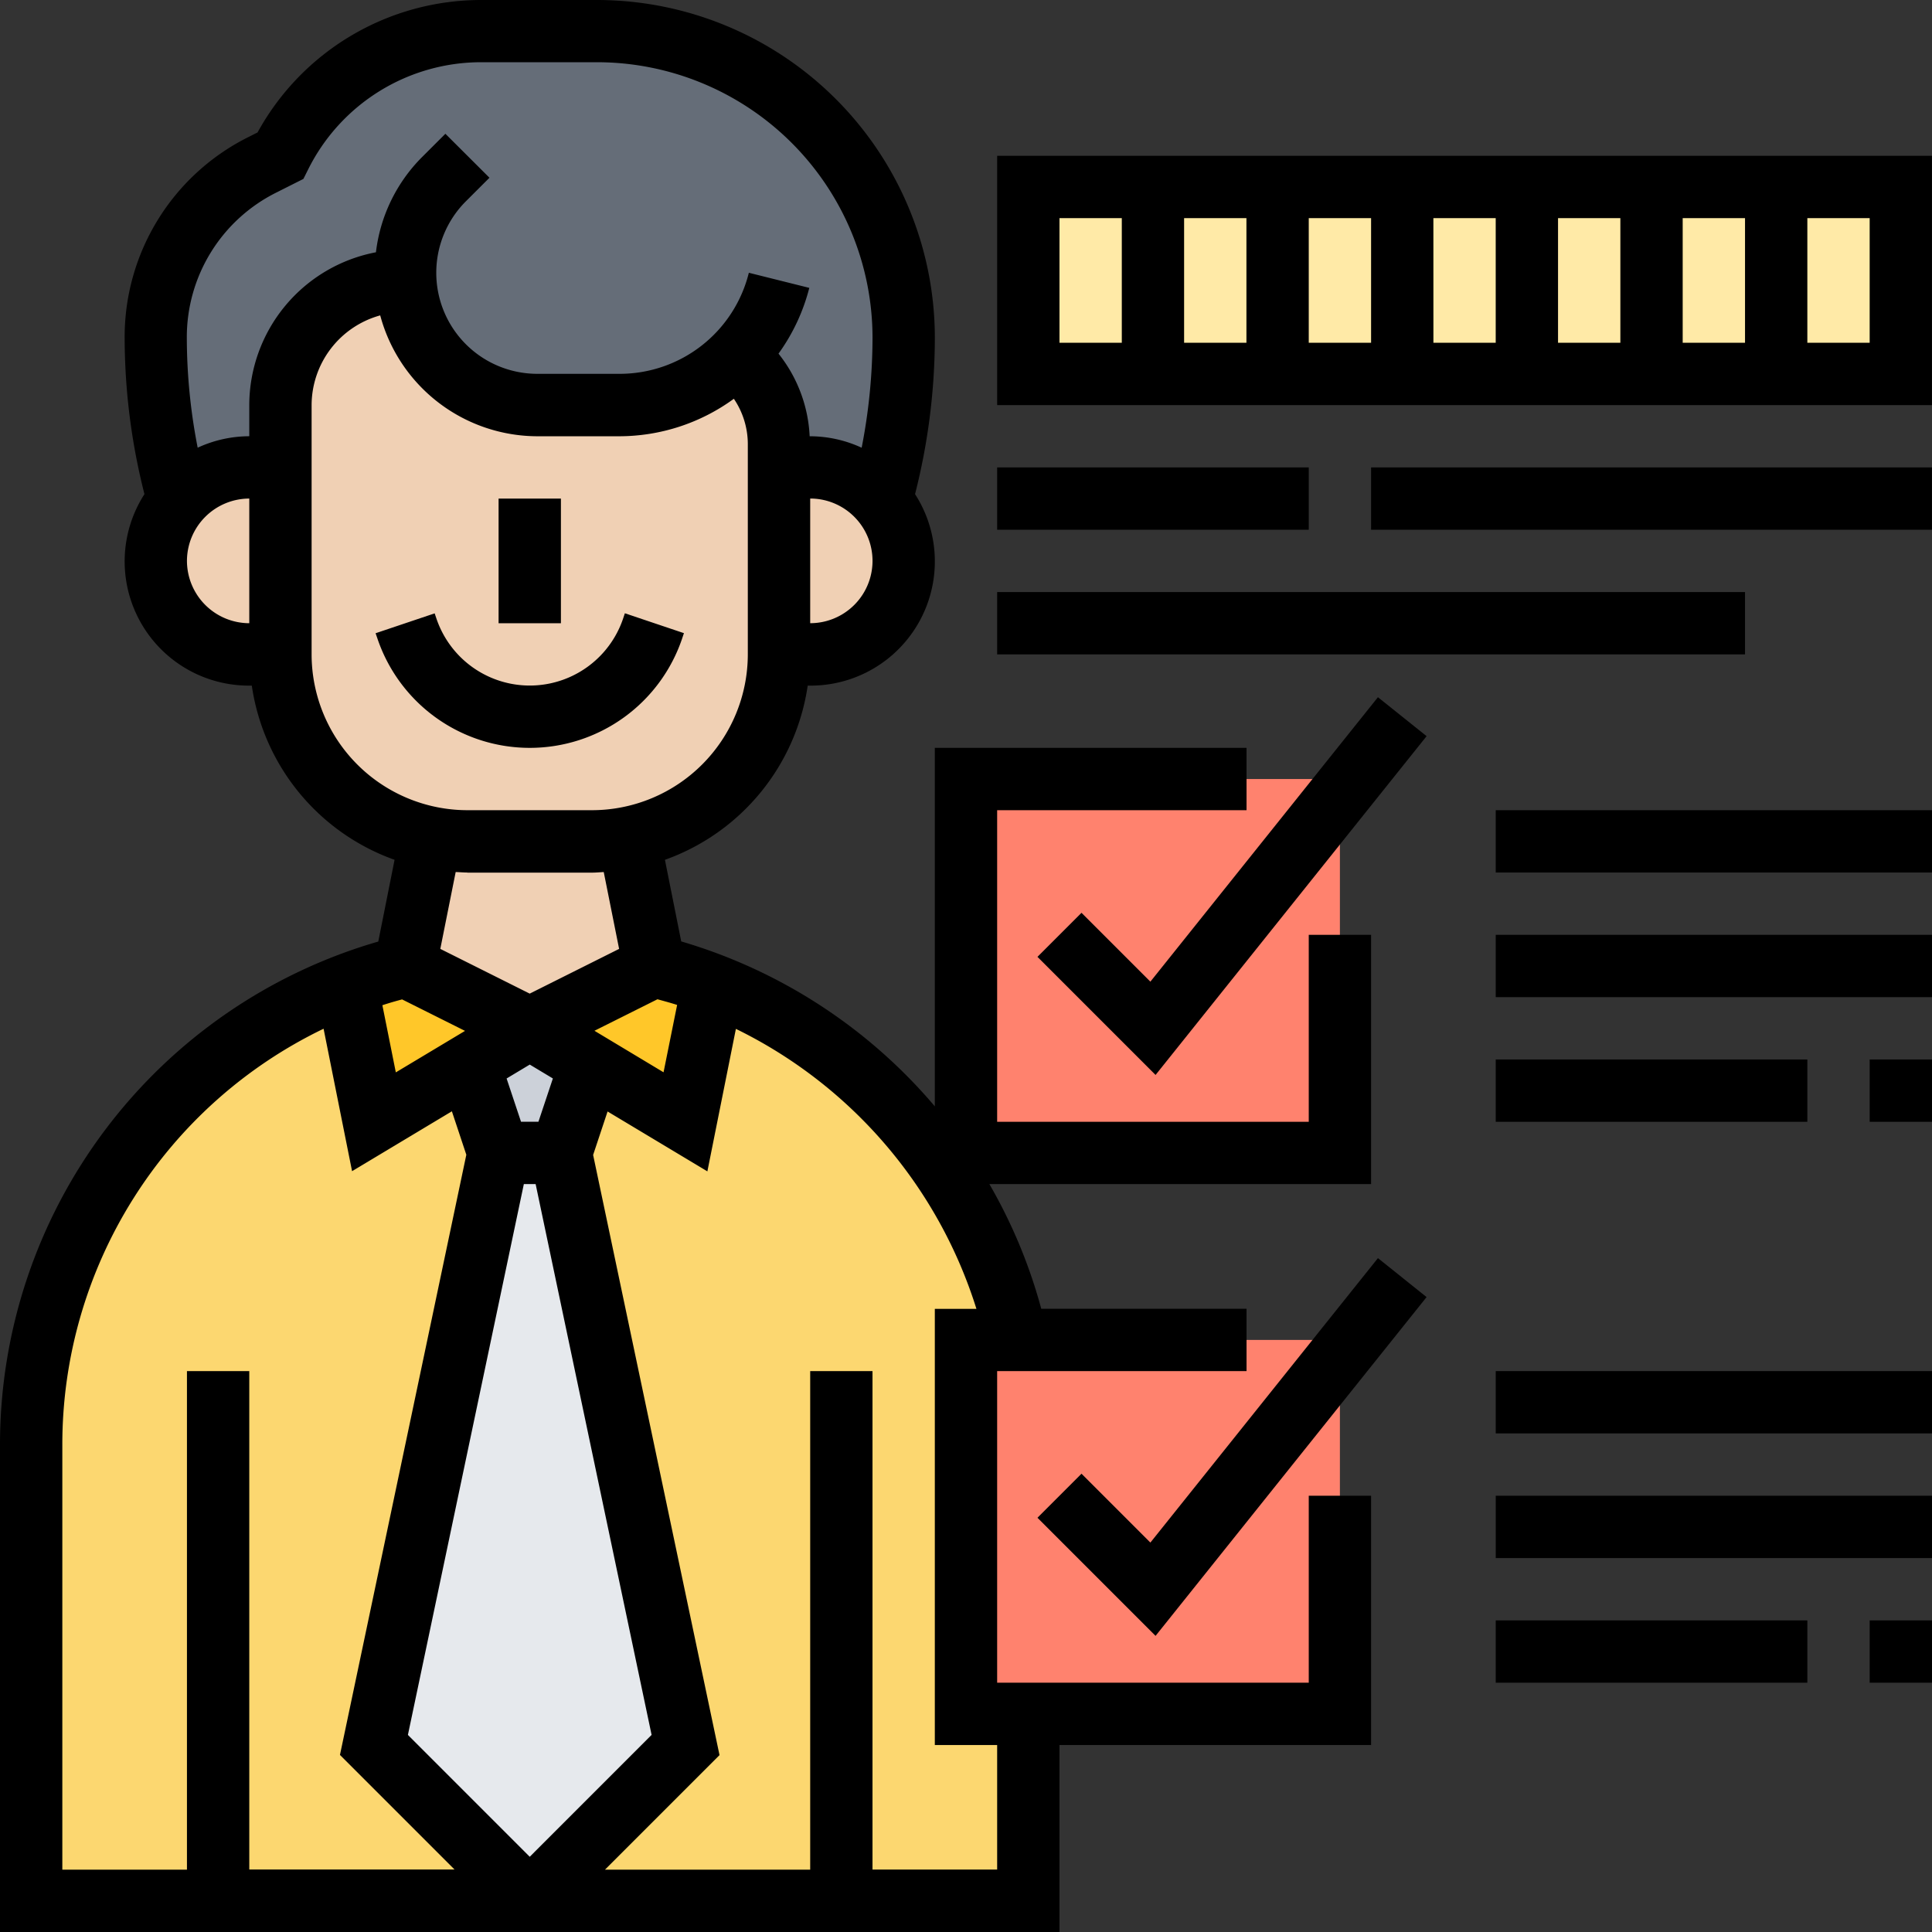
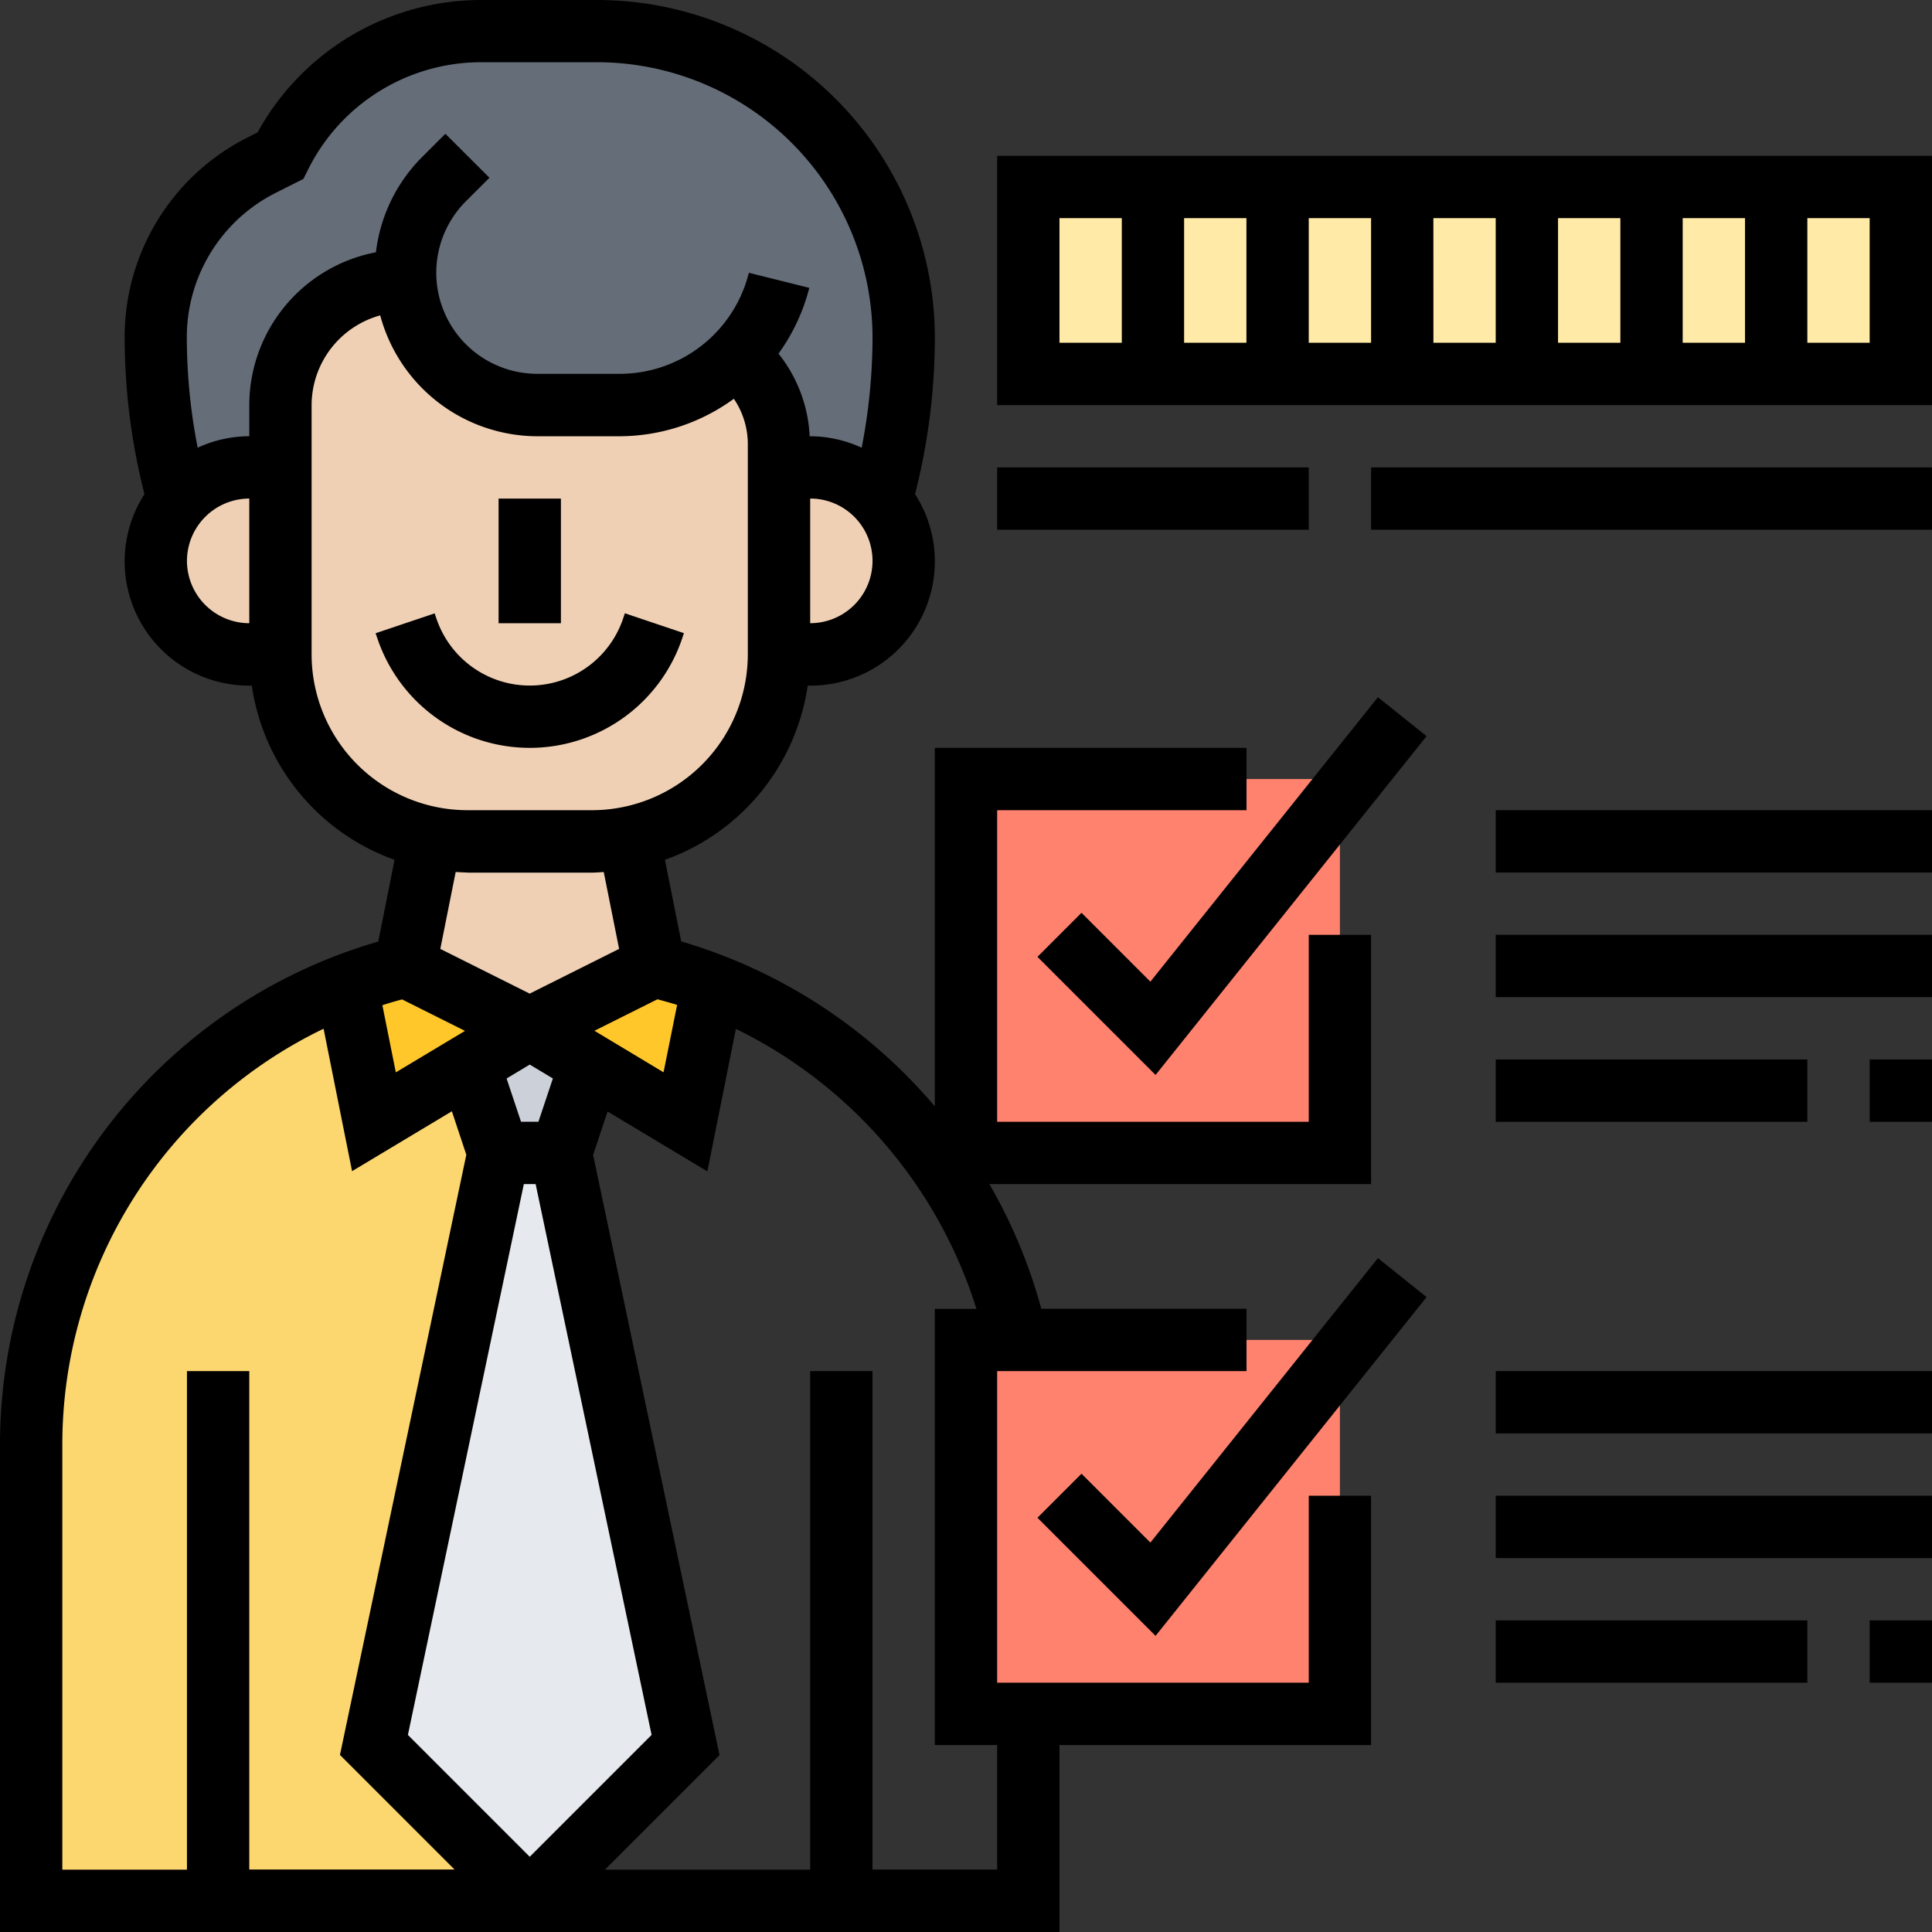
<svg xmlns="http://www.w3.org/2000/svg" width="71.14" height="71.14" viewBox="0 0 71.14 71.14">
  <rect x="0" y="0" width="71.14" height="71.14" fill="#333333" stroke="none" />
  <g id="skills" transform="translate(-1 -1)">
    <g id="Group_5371" data-name="Group 5371" transform="translate(2.147 2.147)">
      <g id="Group_5357" data-name="Group 5357" transform="translate(12.622 41.307)">
        <path id="Path_6251" data-name="Path 6251" d="M19.884,38l4.59,21.8-5.737,5.737L13,59.8,17.59,38Z" transform="translate(-13 -38)" fill="#e6e9ed" />
      </g>
      <g id="Group_5358" data-name="Group 5358" transform="translate(16.133 36.717)">
        <path id="Path_6252" data-name="Path 6252" d="M20.512,35.342,19.433,38.59H17.139L16.06,35.342,18.286,34Z" transform="translate(-16.06 -34)" fill="#ccd1d9" />
      </g>
      <g id="Group_5359" data-name="Group 5359" transform="translate(18.359 35.111)">
-         <path id="Path_6253" data-name="Path 6253" d="M20.226,35.549l3.511,2.1,1.01-5.049a18.153,18.153,0,0,1,11.2,13.081H34.064V59.449h2.295v6.884H18L23.737,60.6l-4.59-21.8Z" transform="translate(-18 -32.6)" fill="#fcd770" />
-       </g>
+         </g>
      <g id="Group_5360" data-name="Group 5360" transform="translate(0 35.111)">
        <path id="Path_6254" data-name="Path 6254" d="M19.211,38.8l-4.59,21.8,5.737,5.737H2V49.547A18.168,18.168,0,0,1,13.612,32.6l1.01,5.049,3.511-2.1Z" transform="translate(-2 -32.6)" fill="#fcd770" />
      </g>
      <g id="Group_5361" data-name="Group 5361" transform="translate(18.359 34.422)">
        <path id="Path_6255" data-name="Path 6255" d="M24.747,32.688l-1.01,5.049-3.511-2.1L18,34.295,22.59,32A16.874,16.874,0,0,1,24.747,32.688Z" transform="translate(-18 -32)" fill="#ffc729" />
      </g>
      <g id="Group_5362" data-name="Group 5362" transform="translate(11.612 34.422)">
        <path id="Path_6256" data-name="Path 6256" d="M18.867,34.295l-2.226,1.342-3.511,2.1-1.01-5.049A16.872,16.872,0,0,1,14.277,32Z" transform="translate(-12.12 -32)" fill="#ffc729" />
      </g>
      <g id="Group_5363" data-name="Group 5363" transform="translate(27.538 16.064)">
        <path id="Path_6257" data-name="Path 6257" d="M29.775,17.216a3.445,3.445,0,0,1-2.628,5.668H26V16h1.147a3.427,3.427,0,0,1,2.628,1.216Z" transform="translate(-26 -16)" fill="#f0d0b4" />
      </g>
      <g id="Group_5364" data-name="Group 5364" transform="translate(13.769 29.695)">
-         <path id="Path_6258" data-name="Path 6258" d="M22.238,27.88l.941,4.727L18.59,34.9,14,32.607l.941-4.727a6.61,6.61,0,0,0,1.354.138h4.59a6.61,6.61,0,0,0,1.354-.138Z" transform="translate(-14 -27.88)" fill="#f0d0b4" />
+         <path id="Path_6258" data-name="Path 6258" d="M22.238,27.88l.941,4.727L18.59,34.9,14,32.607l.941-4.727a6.61,6.61,0,0,0,1.354.138a6.61,6.61,0,0,0,1.354-.138Z" transform="translate(-14 -27.88)" fill="#f0d0b4" />
      </g>
      <g id="Group_5365" data-name="Group 5365" transform="translate(9.179 9.179)">
        <path id="Path_6259" data-name="Path 6259" d="M28.359,16.884v6.884a6.872,6.872,0,0,1-5.531,6.747,6.61,6.61,0,0,1-1.354.138h-4.59a6.61,6.61,0,0,1-1.354-.138A6.872,6.872,0,0,1,10,23.769V14.59A4.588,4.588,0,0,1,14.59,10H14.6a4.859,4.859,0,0,0,4.854,4.59h3.029a6.08,6.08,0,0,0,4.326-1.813,4.149,4.149,0,0,1,1.549,3.236Z" transform="translate(-10 -10)" fill="#f0d0b4" />
      </g>
      <g id="Group_5366" data-name="Group 5366" transform="translate(4.59 16.064)">
        <path id="Path_6260" data-name="Path 6260" d="M10.59,16v6.884H9.442a3.442,3.442,0,1,1,0-6.884Z" transform="translate(-6 -16)" fill="#f0d0b4" />
      </g>
      <g id="Group_5367" data-name="Group 5367" transform="translate(4.59)">
        <path id="Path_6261" data-name="Path 6261" d="M15.179,11.179a4.588,4.588,0,0,0-4.59,4.59v2.295H9.442A3.427,3.427,0,0,0,6.815,19.28,22.5,22.5,0,0,1,6,13.291a7.181,7.181,0,0,1,3.936-6.38l.654-.321a8.472,8.472,0,0,1,3.064-3.35A8.31,8.31,0,0,1,18.013,2h4.234A11.282,11.282,0,0,1,33.538,13.291a22.5,22.5,0,0,1-.815,5.99A3.427,3.427,0,0,0,30.1,18.064H28.948v-.872A4.149,4.149,0,0,0,27.4,13.956a6.08,6.08,0,0,1-4.326,1.813H20.044a4.859,4.859,0,0,1-4.854-4.59Z" transform="translate(-6 -2)" fill="#656d78" />
      </g>
      <g id="Group_5368" data-name="Group 5368" transform="translate(34.422 48.191)">
        <path id="Path_6262" data-name="Path 6262" d="M45.769,44.574v13.2H32V44H45.769Z" transform="translate(-32 -44)" fill="#ff826e" />
      </g>
      <g id="Group_5369" data-name="Group 5369" transform="translate(34.422 27.538)">
        <path id="Path_6263" data-name="Path 6263" d="M45.769,26.574v13.2H32V26H45.769Z" transform="translate(-32 -26)" fill="#ff826e" />
      </g>
      <g id="Group_5370" data-name="Group 5370" transform="translate(36.717 5.737)">
        <path id="Path_6264" data-name="Path 6264" d="M34,7H66.128v6.884H34Z" transform="translate(-34 -7)" fill="#ffeaa7" />
      </g>
    </g>
    <g id="Group_5372" data-name="Group 5372" transform="translate(1 1)">
      <path id="Path_6265" data-name="Path 6265" d="M17,17h2.295v4.59H17Z" transform="translate(1.359 1.359)" />
      <path id="Path_6266" data-name="Path 6266" d="M24.347,21.59l.06-.177-2.175-.732-.06.18a3.628,3.628,0,0,1-6.884,0l-.06-.177-2.175.732.06.173a5.922,5.922,0,0,0,11.235,0Z" transform="translate(0.777 1.901)" />
      <path id="Path_6267" data-name="Path 6267" d="M33,6v9.179H67.422V6ZM44.474,8.295h2.295v4.59H44.474Zm-2.295,4.59H39.884V8.295h2.295Zm6.884-4.59h2.295v4.59H49.064Zm4.59,0h2.295v4.59H53.653Zm4.59,0h2.295v4.59H58.243Zm-22.948,0H37.59v4.59H35.295Zm29.833,4.59H62.833V8.295h2.295Z" transform="translate(3.717 -0.263)" />
      <path id="Path_6268" data-name="Path 6268" d="M33,16H44.474v2.295H33Z" transform="translate(3.717 1.211)" />
      <path id="Path_6269" data-name="Path 6269" d="M45,16H65.653v2.295H45Z" transform="translate(5.486 1.211)" />
-       <path id="Path_6270" data-name="Path 6270" d="M33,20H60.538v2.295H33Z" transform="translate(3.717 1.801)" />
      <path id="Path_6271" data-name="Path 6271" d="M38.451,33.849l-2.536-2.536-1.622,1.622,4.349,4.349,9.98-12.475L46.83,23.375Z" transform="translate(3.908 2.298)" />
      <path id="Path_6272" data-name="Path 6272" d="M38.451,51.849l-2.536-2.536-1.622,1.622,4.349,4.349,9.98-12.475L46.83,41.375Z" transform="translate(3.908 4.952)" />
      <path id="Path_6273" data-name="Path 6273" d="M49.191,62.96H37.717V51.486H46.9V49.191H39.341a19.118,19.118,0,0,0-1.91-4.59H51.486V35.422H49.191v6.884H37.717V30.833H46.9V28.538H35.422v13.2a19.4,19.4,0,0,0-9.338-6.073l-.6-3.005a8.042,8.042,0,0,0,5.257-6.414h.092a4.574,4.574,0,0,0,3.861-7.051,23.469,23.469,0,0,0,.729-5.757A12.45,12.45,0,0,0,22.987,1H18.753a9.393,9.393,0,0,0-8.269,4.877l-.32.161a8.223,8.223,0,0,0-4.574,7.4,23.469,23.469,0,0,0,.729,5.757,4.574,4.574,0,0,0,3.861,7.051h.092a8.042,8.042,0,0,0,5.257,6.414l-.6,3.01A19.282,19.282,0,0,0,1,54.2V72.14H40.012V65.255H51.486V56.076H49.191ZM15.806,37.8l2.317,1.159-2.548,1.528-.495-2.473C15.319,37.935,15.562,37.865,15.806,37.8Zm4.483,6.8h.434l4.27,20.282L20.506,69.37,16.02,64.883Zm.537-2.295h-.641l-.531-1.593.853-.512.851.511Zm2.063-3.35,2.32-1.16c.242.067.487.132.724.209l-.5,2.48Zm7.944-15.008v-4.59a2.295,2.295,0,0,1,0,4.59ZM7.884,21.653a2.3,2.3,0,0,1,2.295-2.295v4.59A2.3,2.3,0,0,1,7.884,21.653Zm2.295-5.737v1.147a4.544,4.544,0,0,0-1.9.422,21.13,21.13,0,0,1-.4-4.05,5.948,5.948,0,0,1,3.3-5.347l.993-.5.171-.342a7.117,7.117,0,0,1,6.4-3.955h4.234A10.153,10.153,0,0,1,33.128,13.436a21.221,21.221,0,0,1-.4,4.05,4.553,4.553,0,0,0-1.9-.422h-.015a5.267,5.267,0,0,0-1.147-3.042A7.162,7.162,0,0,0,30.8,11.6l-2.226-.556a4.9,4.9,0,0,1-4.765,3.721H20.784a3.721,3.721,0,0,1-2.631-6.351l.87-.869L17.4,5.926l-.871.87a5.948,5.948,0,0,0-1.686,3.493,5.74,5.74,0,0,0-4.664,5.628ZM12.474,25.1V15.916A3.438,3.438,0,0,1,15,12.613a6.006,6.006,0,0,0,5.782,4.451h3.023a7.174,7.174,0,0,0,4.217-1.38,2.979,2.979,0,0,1,.514,1.651V25.1A5.744,5.744,0,0,1,22.8,30.833h-4.59A5.744,5.744,0,0,1,12.474,25.1Zm5.737,8.032H22.8c.146,0,.288-.014.431-.022l.566,2.83-3.292,1.647-3.292-1.647.566-2.83C17.923,33.114,18.065,33.128,18.211,33.128ZM3.295,54.2a16.993,16.993,0,0,1,9.62-15.32l1.049,5.245,3.675-2.205.532,1.6-4.653,22.1,4.218,4.218H10.179V51.486H7.884V69.845H3.295Zm34.422,15.64h-4.59V51.486H30.833V69.845H23.276l4.218-4.218-4.654-22.1.532-1.6,3.675,2.205,1.05-5.247a17.188,17.188,0,0,1,8.857,10.31H35.422V65.255h2.295Z" transform="translate(-1 -1)" />
      <path id="Path_6274" data-name="Path 6274" d="M49,45H65.064v2.295H49Z" transform="translate(6.076 5.486)" />
      <path id="Path_6275" data-name="Path 6275" d="M49,49H65.064v2.295H49Z" transform="translate(6.076 6.076)" />
      <path id="Path_6276" data-name="Path 6276" d="M61,53h2.295v2.295H61Z" transform="translate(7.845 6.666)" />
      <path id="Path_6277" data-name="Path 6277" d="M49,53H60.474v2.295H49Z" transform="translate(6.076 6.666)" />
      <path id="Path_6278" data-name="Path 6278" d="M49,27H65.064v2.295H49Z" transform="translate(6.076 2.833)" />
      <path id="Path_6279" data-name="Path 6279" d="M49,31H65.064v2.295H49Z" transform="translate(6.076 3.422)" />
      <path id="Path_6280" data-name="Path 6280" d="M61,35h2.295v2.295H61Z" transform="translate(7.845 4.012)" />
      <path id="Path_6281" data-name="Path 6281" d="M49,35H60.474v2.295H49Z" transform="translate(6.076 4.012)" />
    </g>
  </g>
</svg>